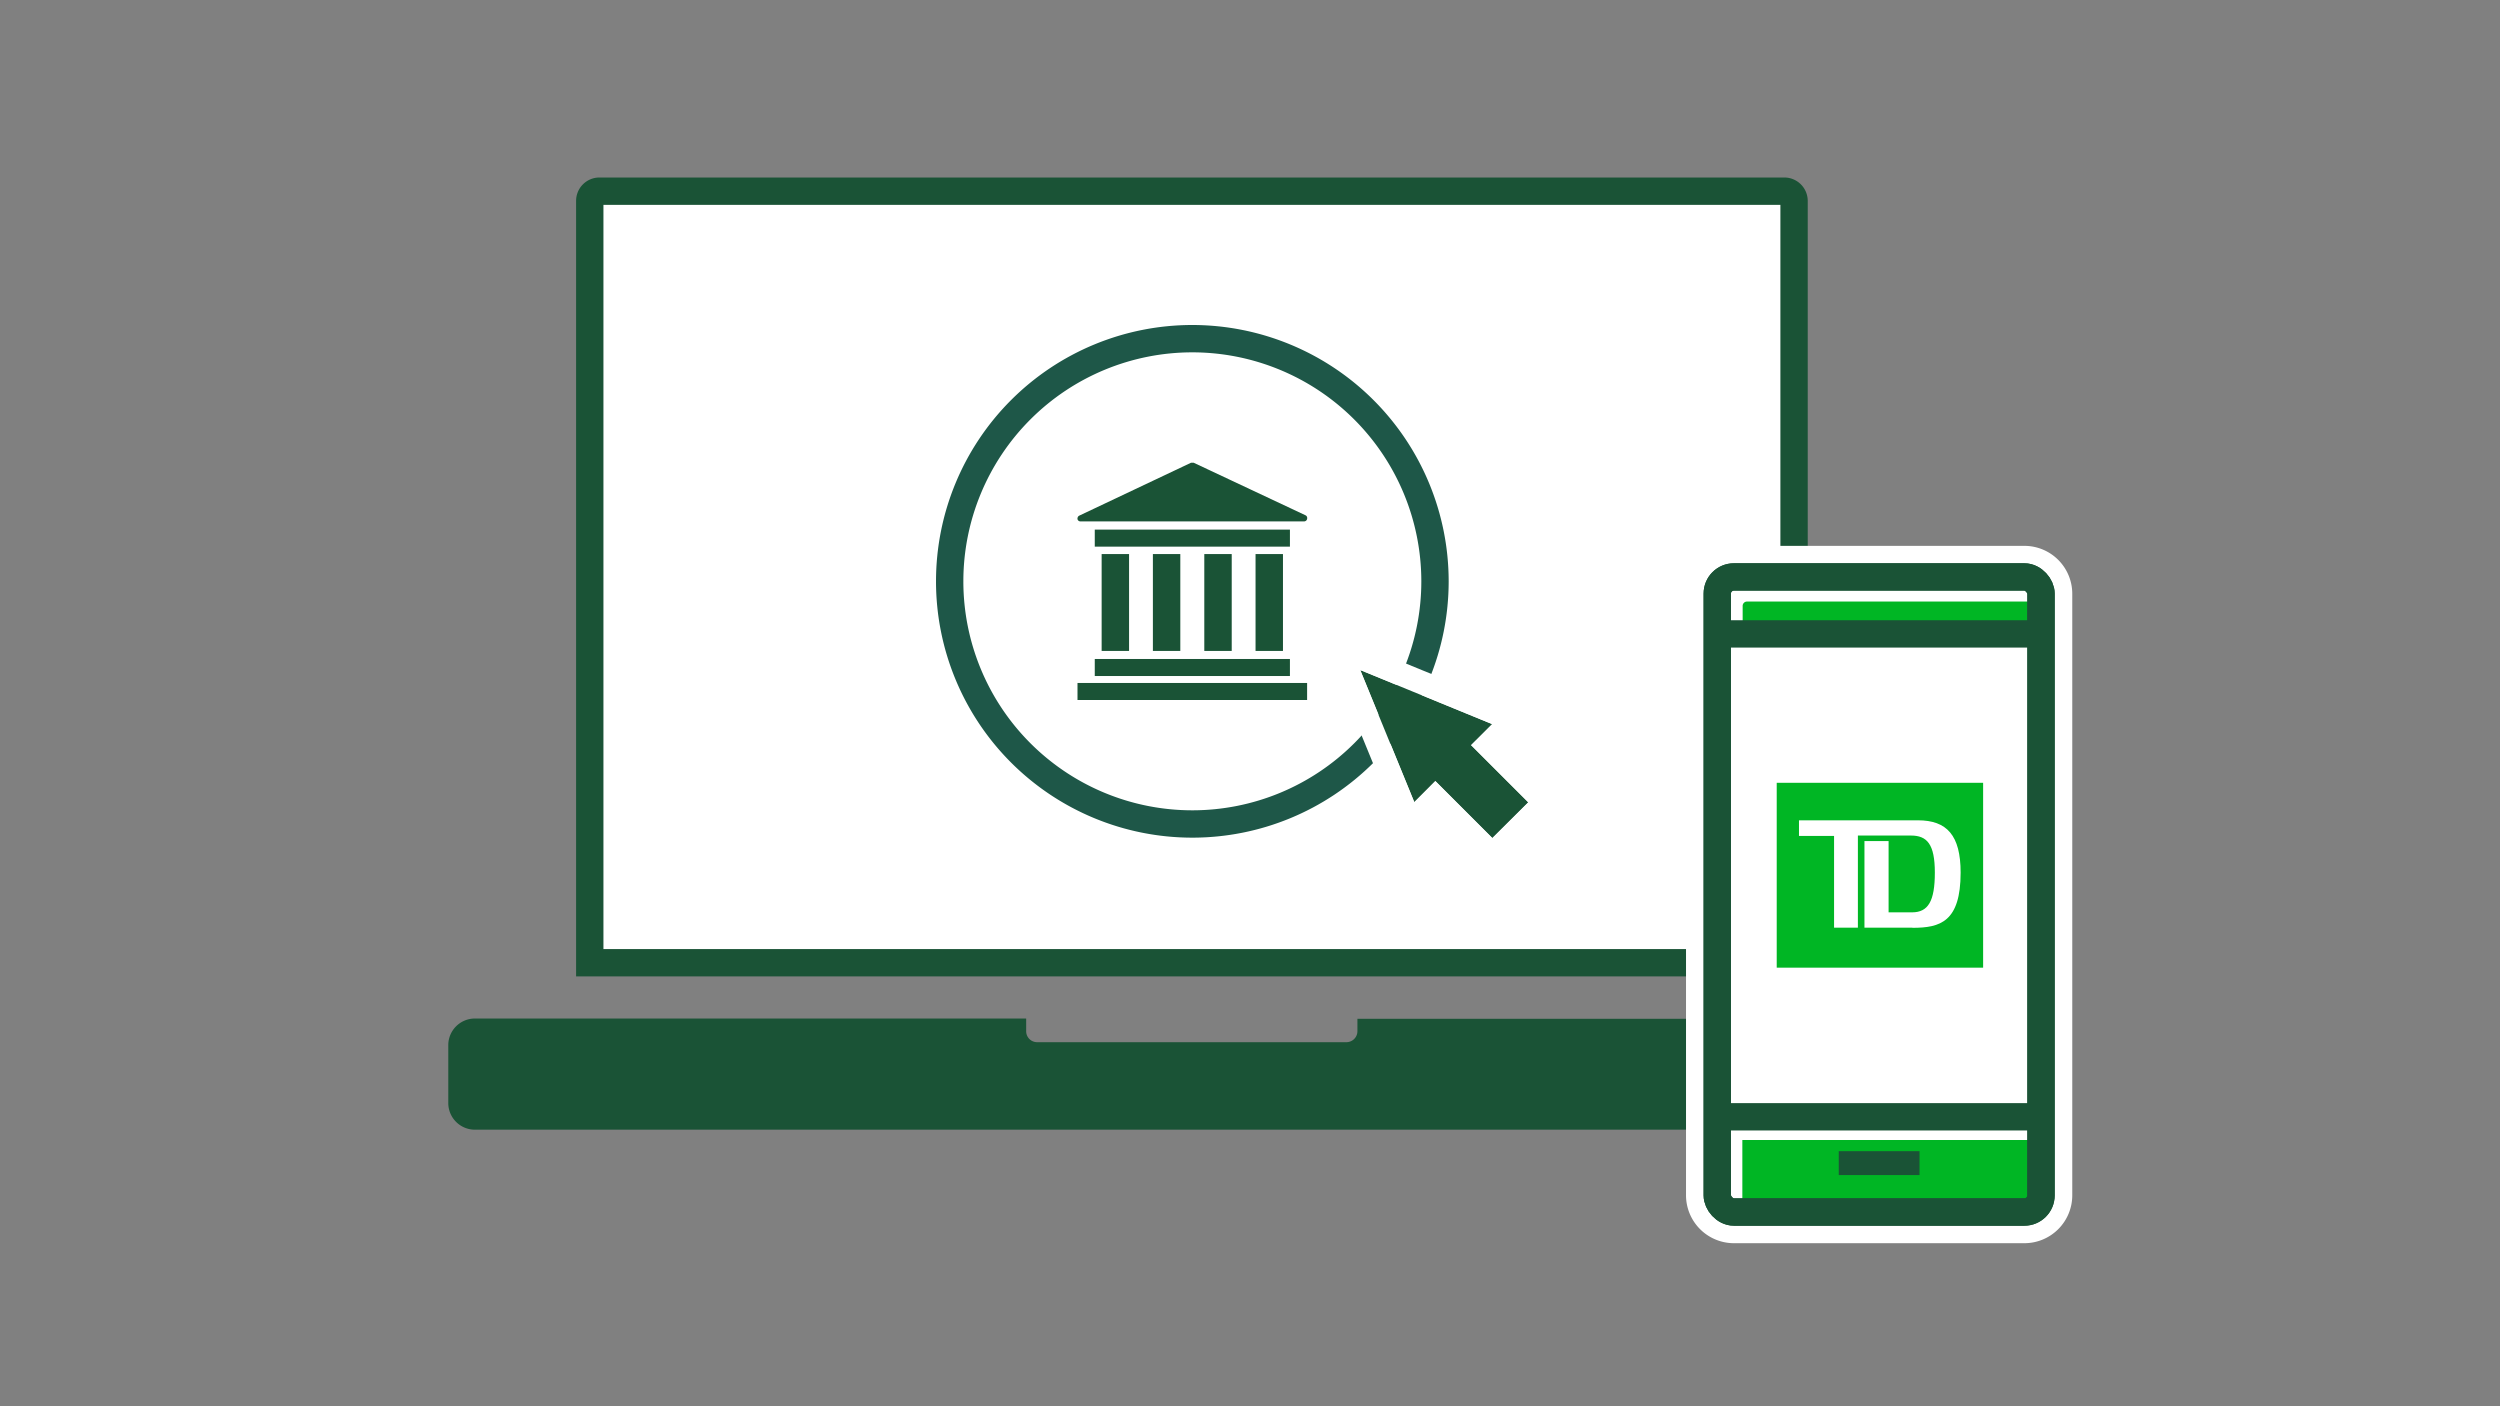
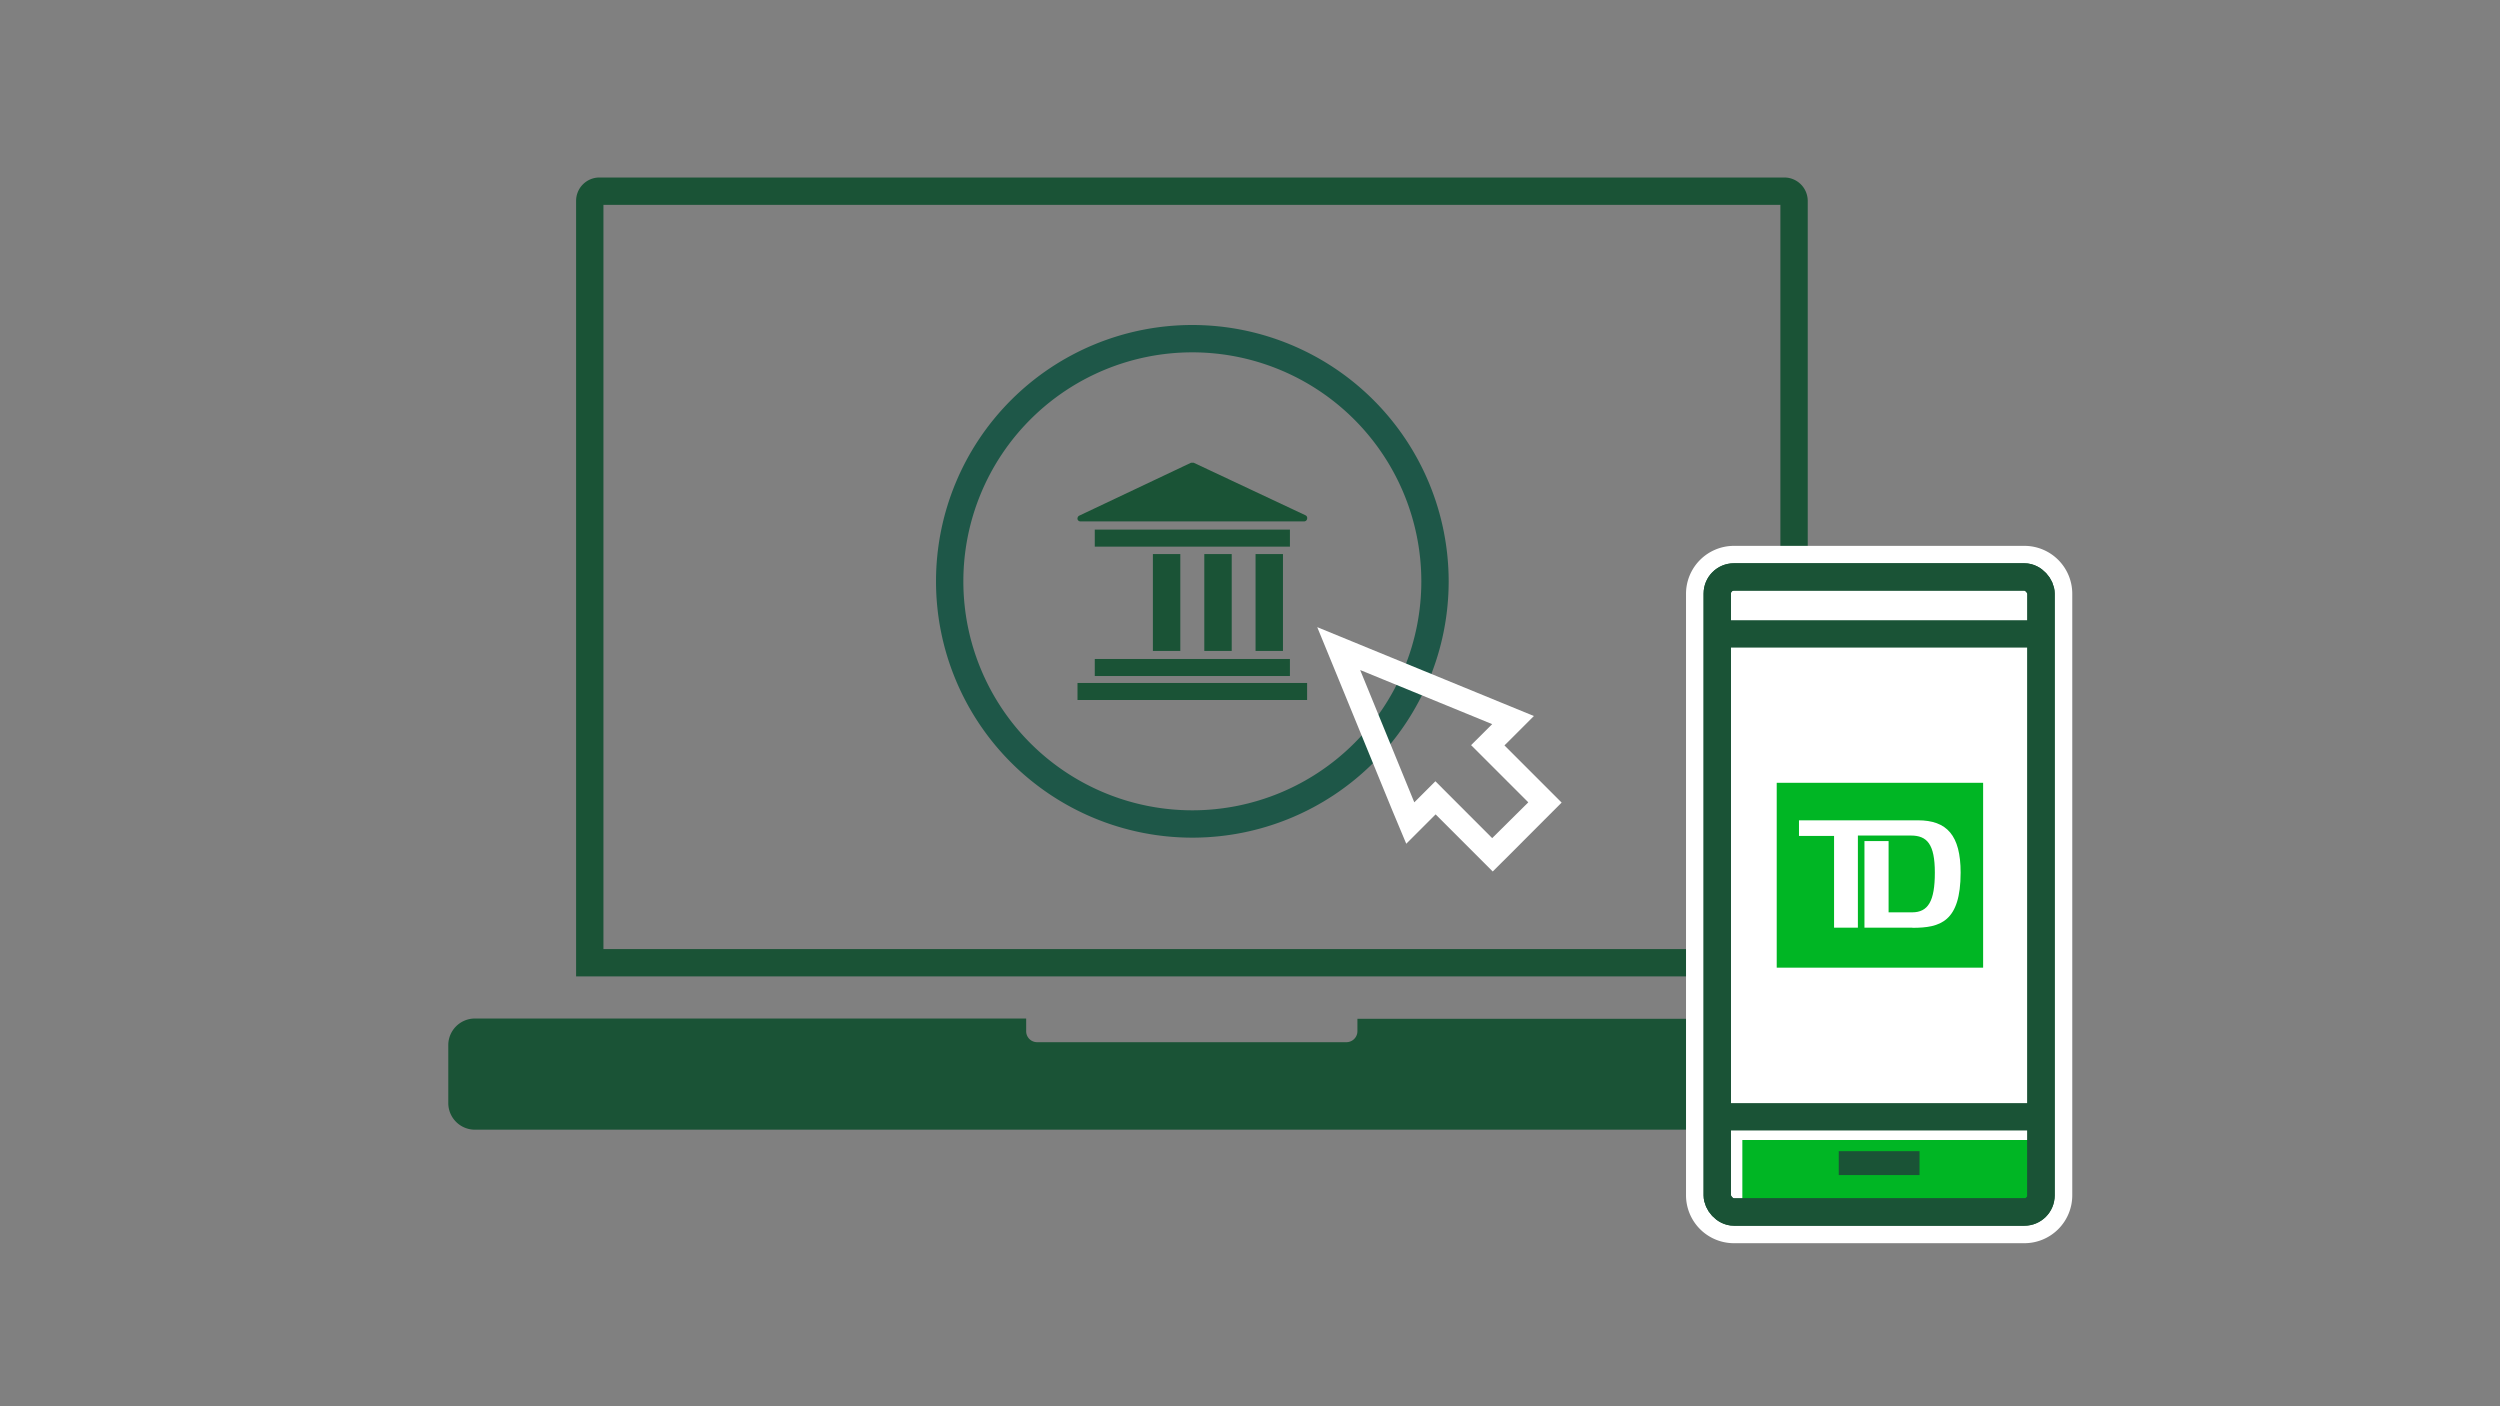
<svg xmlns="http://www.w3.org/2000/svg" viewBox="0 0 320 180">
  <rect x="0" y="0" width="320" height="180" fill="#808080" stroke="none" />
  <title>easyWebTDApp_smp_320x180</title>
  <g id="FLT_ART_WORKS" data-name="FLT ART WORKS">
-     <path d="M76.71,24.47H228.4a1.25,1.25,0,0,1,1.24,1.24h0v97.52H75.49V25.71A1.24,1.24,0,0,1,76.71,24.47Z" style="fill:#fff" />
    <path d="M76.71,24.47H228.4a1.25,1.25,0,0,1,1.24,1.24h0v97.52H75.49V25.71A1.24,1.24,0,0,1,76.71,24.47Z" style="fill:none;stroke:#1a5336;stroke-linecap:square;stroke-miterlimit:10;stroke-width:3.5px" />
    <path d="M244.49,130.41H173.75V132a1.41,1.41,0,0,1-1.41,1.4H132.76a1.4,1.4,0,0,1-1.41-1.4v-1.63H60.79a3.41,3.41,0,0,0-3.41,3.41h0v7.45a3.41,3.41,0,0,0,3.41,3.37h183.7a3.22,3.22,0,0,0,3.21-3.22v-7.78a3.22,3.22,0,0,0-3.21-3.23Z" style="fill:#1a5336" />
    <g id="FLT_ART_WORKS-2" data-name="FLT ART WORKS">
      <rect x="217.81" y="71.85" width="45.44" height="85.29" rx="4.13" style="fill:#fff" />
      <path d="M259.13,73.85A2.12,2.12,0,0,1,261.25,76v77a2.13,2.13,0,0,1-2.12,2.13H221.94a2.13,2.13,0,0,1-2.13-2.13V76a2.13,2.13,0,0,1,2.13-2.13h37.19m0-4H221.94A6.14,6.14,0,0,0,215.81,76v77a6.14,6.14,0,0,0,6.13,6.13h37.19a6.13,6.13,0,0,0,6.12-6.13V76a6.13,6.13,0,0,0-6.12-6.13Z" style="fill:#fff" />
-       <path d="M223.57,77h37.19a.56.56,0,0,1,.56.56h0v3.53H223.06V77.52A.56.56,0,0,1,223.57,77Z" style="fill:#00b624" />
      <path d="M260.76,154.91H223.57a.55.55,0,0,1-.55-.56h0v-8.43h38.3v8.43a.56.56,0,0,1-.56.56Z" style="fill:#00b624" />
      <rect x="219.81" y="73.85" width="41.44" height="81.29" rx="2.13" style="fill:none;stroke:#1a5336;stroke-miterlimit:10;stroke-width:3.5px" />
      <line x1="219.81" y1="81.14" x2="261.25" y2="81.14" style="fill:none;stroke:#1a5336;stroke-miterlimit:10;stroke-width:3.5px" />
      <line x1="219.81" y1="142.95" x2="261.25" y2="142.95" style="fill:none;stroke:#1a5336;stroke-miterlimit:10;stroke-width:3.5px" />
      <rect x="235.36" y="147.35" width="10.34" height="3.06" style="fill:#1a5336" />
      <path d="M227.42,100.2v23.66h26.42V100.2Zm17.34,18.54h-6.11V107.66h3.09v9.12h3c2.06,0,2.92-1.42,2.92-5.08s-1-4.75-3.06-4.75h-6.79v11.79h-3.05V107h-4.49v-2H245.5c3.69,0,5.46,1.91,5.46,6.69,0,6.31-2.62,7.07-6.15,7.07Z" style="fill:#00b624" />
      <rect x="219.81" y="73.85" width="41.44" height="81.29" rx="2.13" style="fill:none;stroke:#1a5336;stroke-miterlimit:10;stroke-width:3.5px" />
    </g>
    <path d="M138.32,66.74h28.6a.4.4,0,0,0,.4-.4h0a.38.38,0,0,0-.23-.39l-14.3-6.72h-.34L138.15,66a.42.42,0,0,0-.2.54A.4.4,0,0,0,138.32,66.74Z" style="fill:#1a5336" />
    <rect x="137.92" y="87.42" width="29.39" height="2.18" style="fill:#1a5336" />
    <rect x="140.13" y="84.35" width="24.98" height="2.18" style="fill:#1a5336" />
    <rect x="140.13" y="67.79" width="24.98" height="2.18" style="fill:#1a5336" />
    <rect x="147.57" y="70.92" width="3.51" height="12.4" style="fill:#1a5336" />
    <rect x="154.15" y="70.92" width="3.51" height="12.4" style="fill:#1a5336" />
    <rect x="160.71" y="70.92" width="3.51" height="12.4" style="fill:#1a5336" />
-     <rect x="141.01" y="70.92" width="3.51" height="12.4" style="fill:#1a5336" />
    <path d="M183.68,74.42a31.06,31.06,0,1,1-31.06-31.07h0A31.08,31.08,0,0,1,183.68,74.42Z" style="fill:none;stroke:#1e5748;stroke-miterlimit:10;stroke-width:3.5px" />
-     <polygon points="191 92.69 174.12 85.77 181.03 102.66 183.72 99.96 191.04 107.28 195.62 102.7 188.3 95.38 191 92.69" style="fill:#1a5336" />
    <path d="M174.12,85.77,191,92.69l-2.7,2.69,7.32,7.32L191,107.28,183.73,100l-2.7,2.7-6.91-16.89m-5.5-5.5,2.72,6.63,6.92,16.9L180,108l3.19-3.19.57-.57,5.19,5.19,2.12,2.12,2.13-2.12,4.57-4.58,2.12-2.12-2.12-2.12-5.2-5.2.58-.57,3.19-3.19-4.17-1.71L175.25,83l-6.63-2.72Z" style="fill:#fff" />
  </g>
</svg>